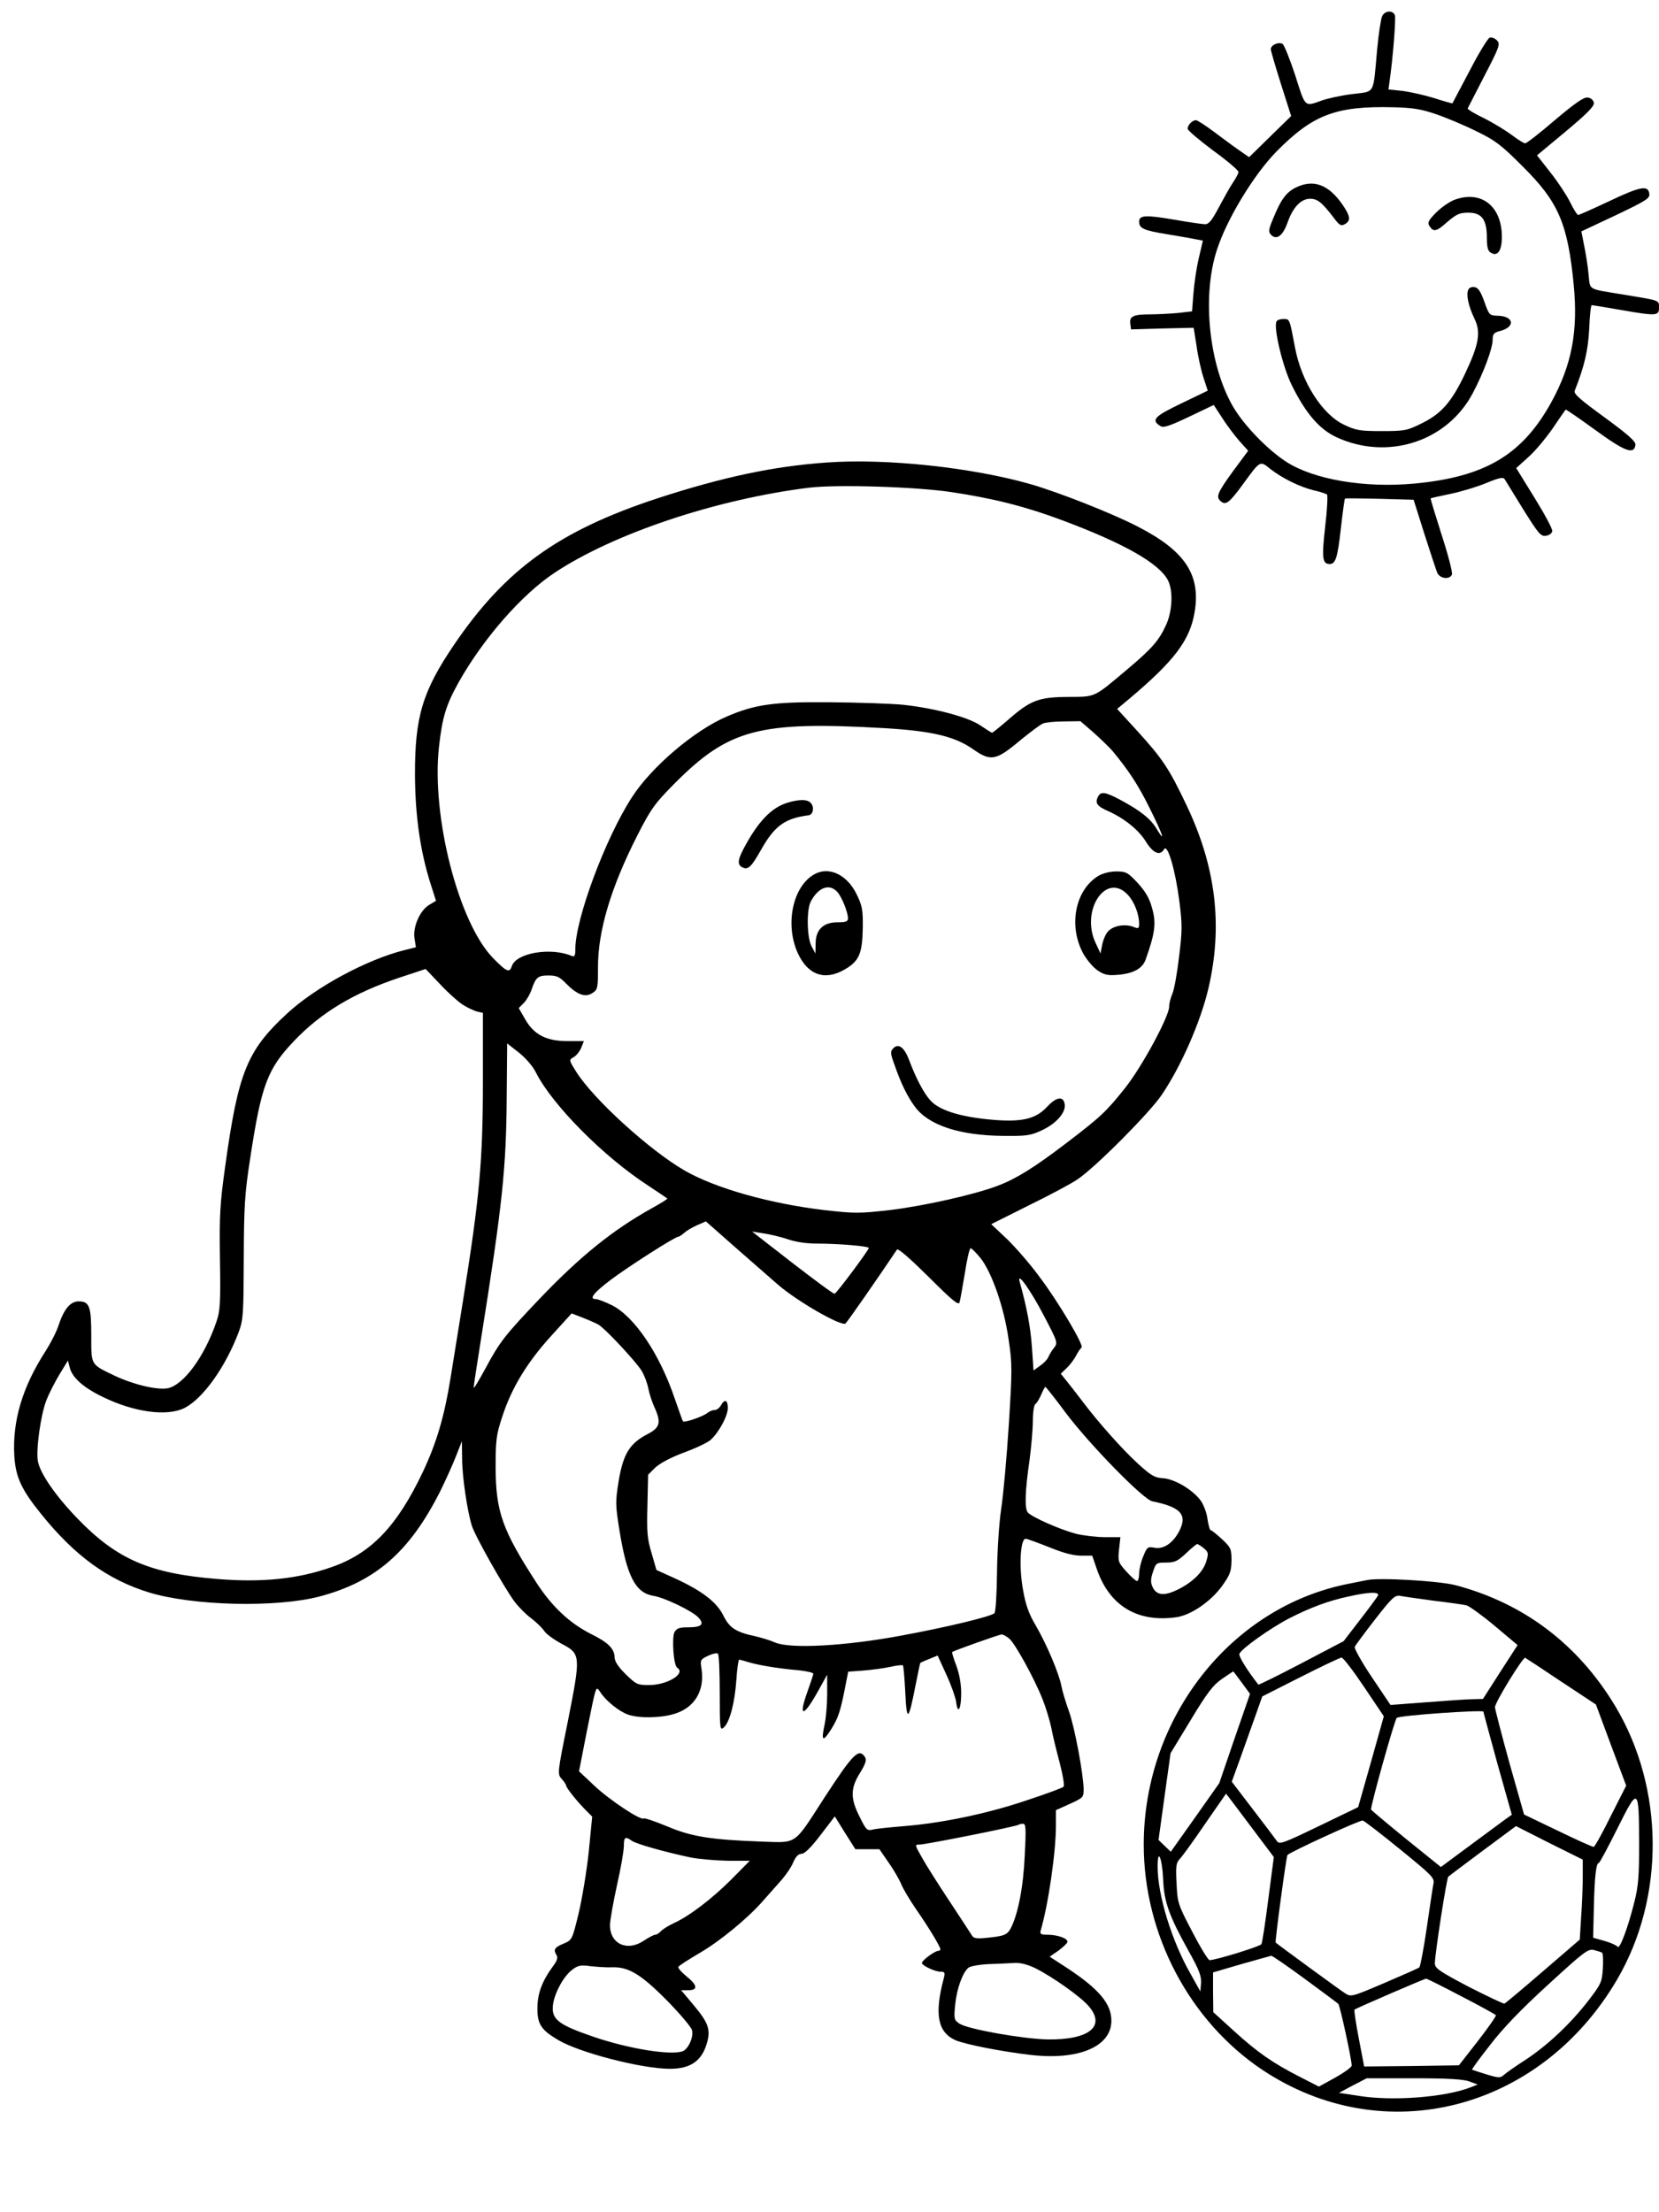
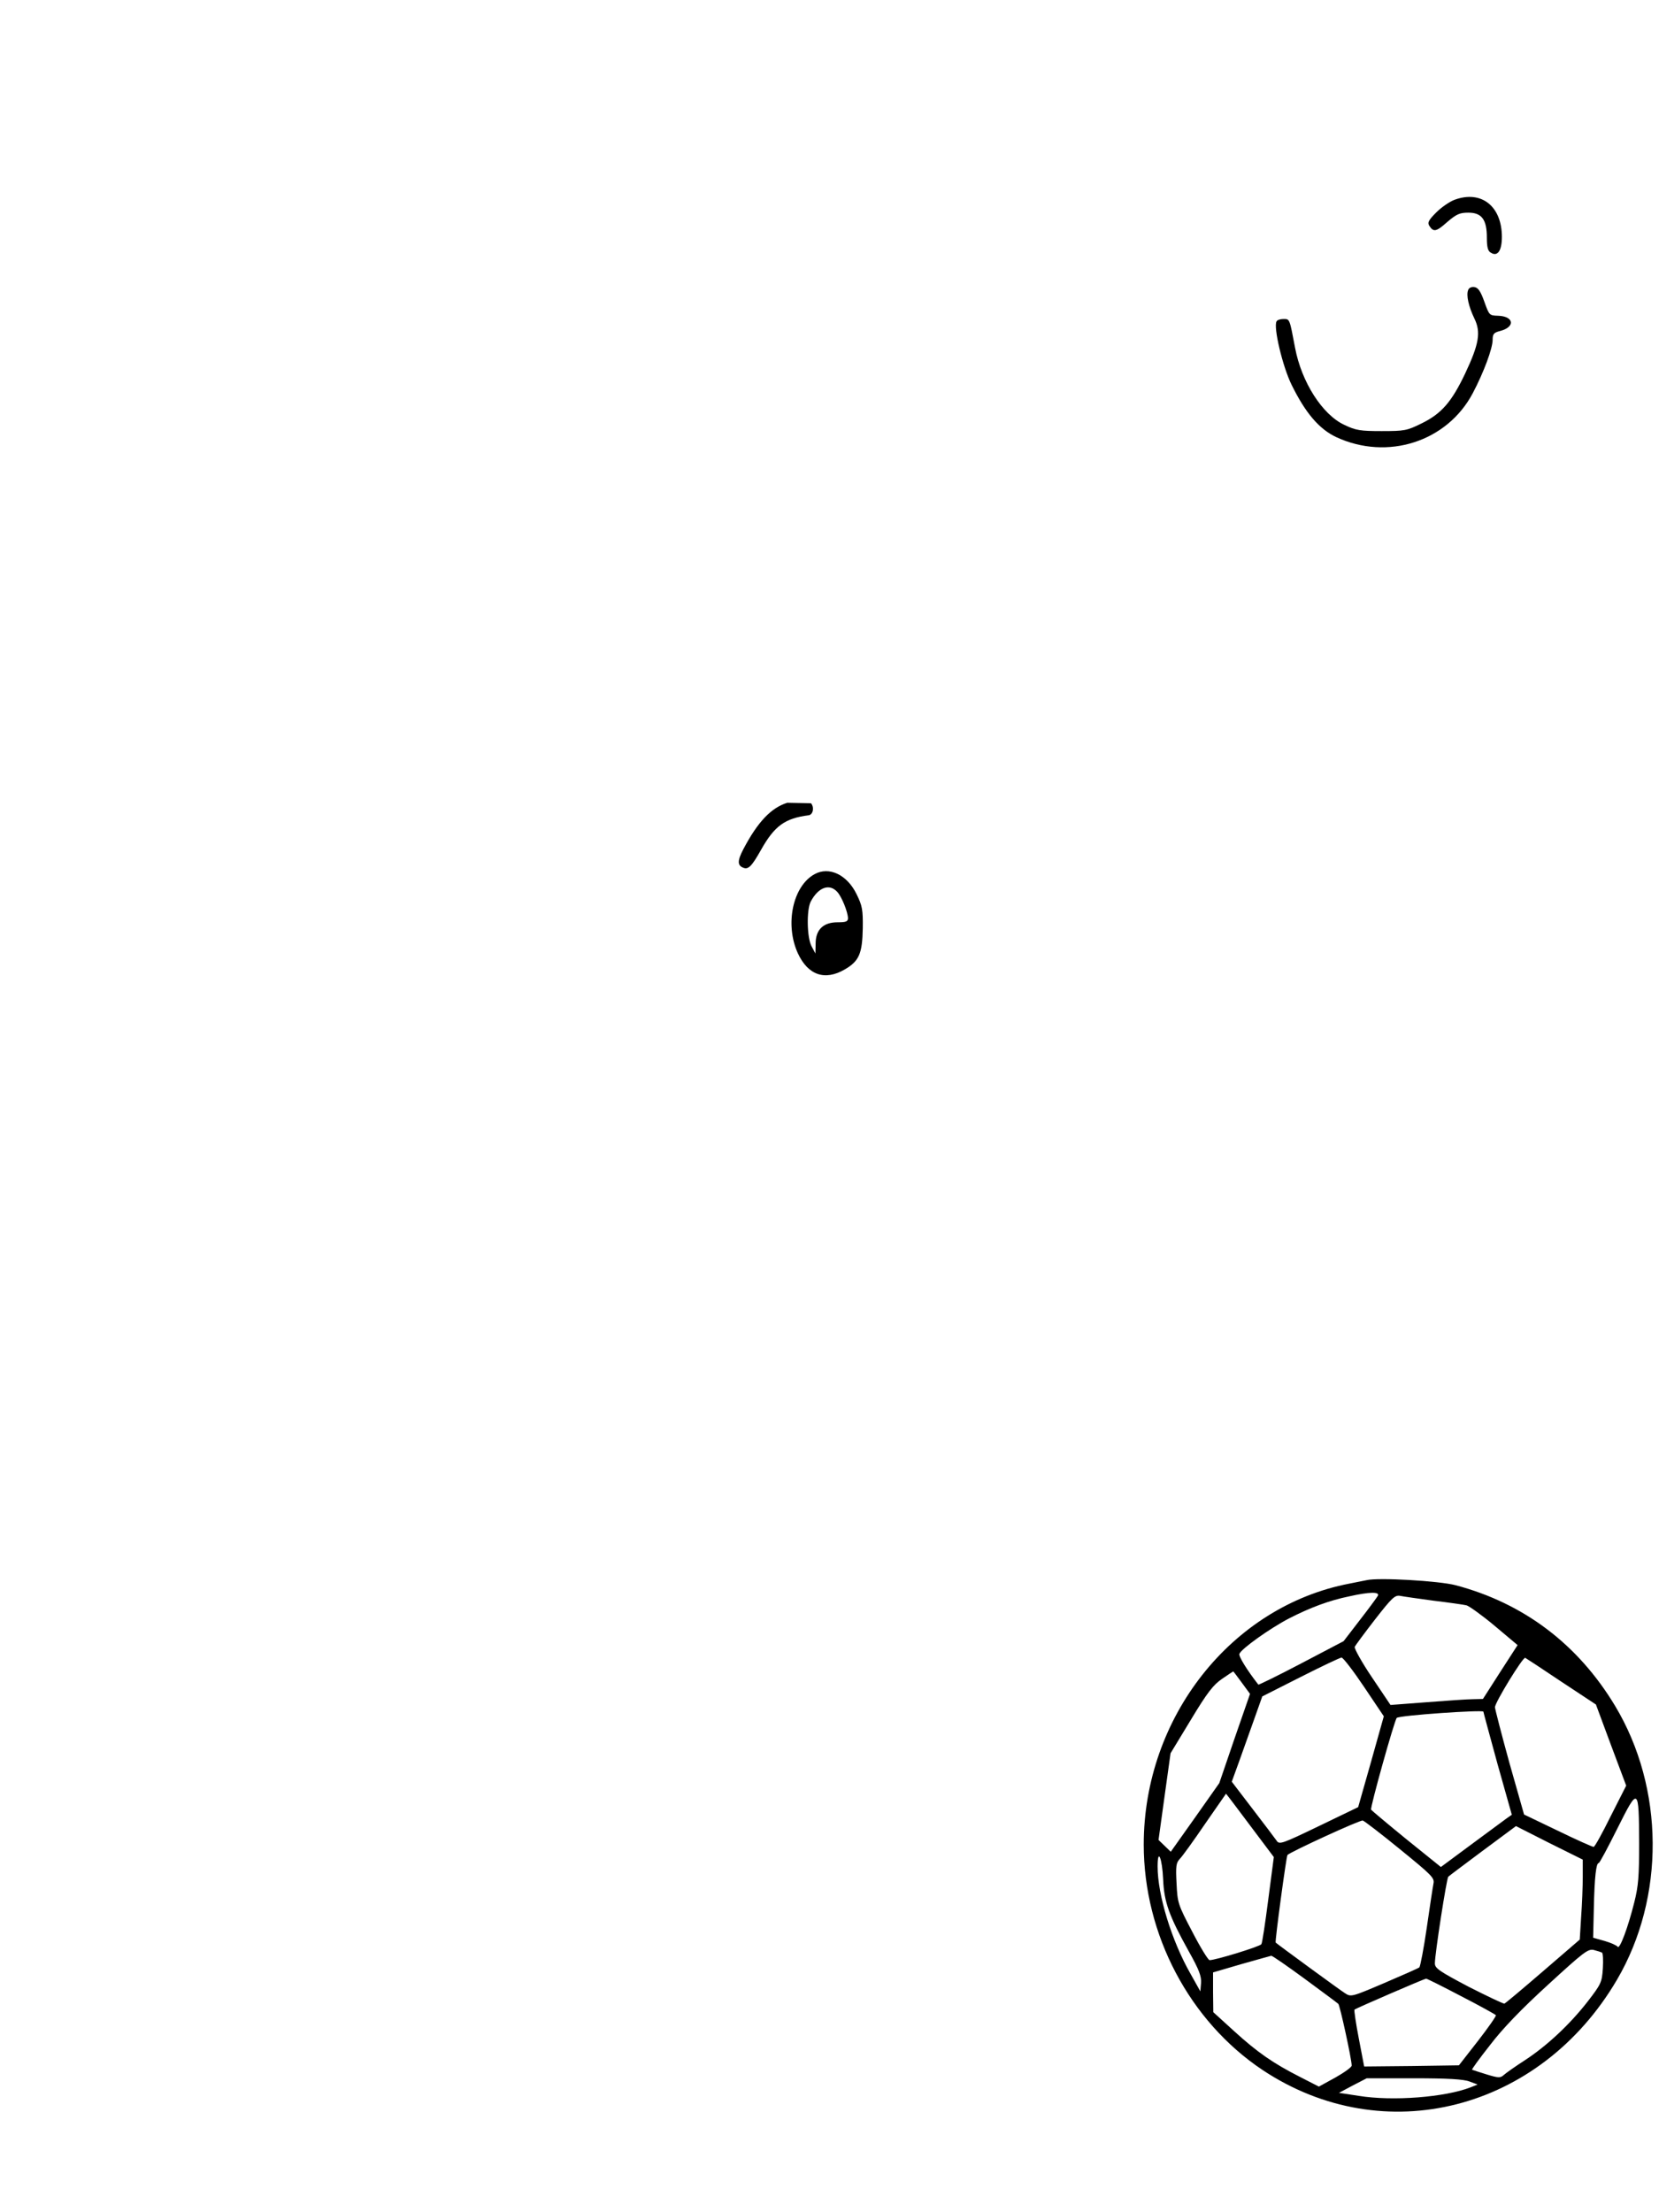
<svg xmlns="http://www.w3.org/2000/svg" width="718pt" height="957pt" version="1.0" viewBox="0 0 718 957">
  <g transform="translate(0 957) scale(.1 -.1)">
-     <path d="m5981 9498c-5-13-15-77-21-143-18-199-7-179-108-192-48-6-107-19-132-28-75-27-70-31-114 108-23 70-48 132-55 137-18 10-51-5-51-23 0-7 20-75 44-151l44-138-182-178-46 32c-25 17-74 54-109 80s-69 48-75 48c-16 0-36-21-36-37 0-7 50-49 110-94 61-44 110-86 110-93 0-6-11-27-24-46s-40-68-61-107c-29-55-43-73-59-73-12 0-73 9-136 20-123 21-150 19-150-9 0-29 19-38 125-55 55-9 111-19 125-22l26-5-18-77c-10-42-20-111-23-153l-6-76-61-7c-34-3-88-6-122-6-72 0-89-9-84-41l3-24 136 4 135 3 13-81c6-45 20-106 30-136l18-55-114-55c-117-56-133-72-91-98 13-9 40 0 124 40l107 51 38-58c20-32 54-76 74-99l37-41-66-89c-68-94-75-111-52-130 21-18 37-6 96 75 75 103 73 102 118 65 52-40 126-77 187-92 28-6 53-15 58-18 4-4 1-67-8-141-15-135-12-160 20-160 25 0 34 27 48 153 8 71 16 129 18 130 2 2 70 1 151-1l146-4 46-146c26-81 51-157 56-169 11-27 55-32 64-8 3 9-17 86-45 172-27 85-49 156-47 157 2 2 41 10 88 20s116 31 154 47c53 22 72 26 78 16 4-6 40-65 80-130 65-104 76-118 98-115 14 2 26 10 28 20 2 9-33 74-77 145l-79 128 52 47c29 25 76 82 106 125 29 43 54 79 56 81 1 2 59-38 128-88 129-94 168-108 174-65 2 15-28 42-133 119-103 75-135 102-130 115 43 109 58 175 63 269 2 56 7 102 11 102 3 0 58-9 121-20 160-28 170-27 170 9 0 33 7 30-150 56-163 27-147 17-155 89-3 35-12 90-19 124l-12 61 149 70c132 63 148 73 145 93-5 38-38 32-173-32-70-33-131-60-135-60s-20 25-35 56c-15 30-53 88-85 128l-58 74 124 103c93 78 124 109 122 124-2 12-12 21-26 23-17 3-54-23-142-97-65-56-123-101-129-101s-32 16-58 36c-27 20-81 53-121 73-40 19-71 38-70 42 2 4 35 68 73 142 66 127 69 137 53 153-9 9-23 14-31 11s-48-68-87-144c-40-76-74-139-74-140-1-1-37 9-80 23-43 13-105 27-138 31l-59 6 5 36c14 95 28 271 23 285-9 24-46 20-56-6zm234-422c44-15 123-48 175-74 83-40 108-60 200-152 155-154 195-246 221-513 19-200-8-345-97-507-126-228-286-323-592-352-216-20-435 17-555 94-82 53-183 158-230 238-105 180-136 480-70 680 43 133 160 325 257 424 158 160 257 198 506 192 84-2 121-8 185-30z" />
-     <path d="m5613 8761c-46-21-69-53-104-139-20-48-20-55-7-69 24-23 51-2 71 56 24 66 58 101 97 101 32 0 51-15 103-83 24-32 31-36 47-27 27 15 25 34-10 85-59 85-123 110-197 76z" />
    <path d="m6296 8706c-22-8-58-33-80-55-33-33-39-44-30-58 18-28 30-26 78 17 40 34 54 40 91 40 58 0 80-30 80-108 0-40 4-58 17-65 29-19 48 8 48 68 0 133-89 203-204 161z" />
    <path d="m6354 8315c-9-22 2-71 27-123 29-59 20-111-40-238-59-124-103-174-189-216-63-31-73-33-172-33-93 0-112 3-162 27-95 44-185 185-213 333-24 127-23 125-50 125-13 0-27-4-30-10-15-24 26-196 65-275 60-122 119-191 193-226 222-103 480-20 591 190 48 91 86 194 86 231 0 25 5 31 32 38 67 17 61 64-9 66-37 1-38 2-59 61-16 45-27 61-43 63-12 2-24-3-27-13z" />
-     <path d="m3577 7569c-229-16-450-63-732-155-426-140-657-306-879-632-138-203-171-314-170-567 1-175 23-328 67-467l24-75-30-18c-40-24-71-96-63-145l6-38-48-12c-165-41-387-161-511-276-172-159-210-254-266-657-23-164-26-215-23-405 3-191 1-224-16-272-51-149-142-273-211-286-46-8-148 16-230 55-104 50-100 43-100 174 0 126-8 147-55 147-35 0-63-33-86-102-9-29-35-79-56-112-101-156-145-303-136-456 6-91 31-145 117-251 145-180 287-283 465-338 189-58 550-67 738-18 243 64 391 193 524 457 25 51 56 120 69 154l24 61 1-75c0-76 22-226 42-290 13-44 141-270 185-329 18-24 51-57 72-72 21-16 46-40 55-53 8-14 43-39 76-57 84-44 84-50 28-334-46-227-46-230-27-251 10-11 19-24 19-28 0-10 48-70 86-108l27-27-15-153c-9-84-29-204-44-267-28-114-28-114-66-130-39-16-44-26-29-50 6-10 2-24-14-45-48-65-69-119-69-183-1-69 16-95 89-138 94-56 364-125 484-125 90 0 139 34 161 113 16 56 6 86-56 160l-56 67h31c43 0 40 22-9 61-22 18-37 36-34 40 2 5 46 33 97 63 85 50 204 148 267 220 14 16 46 52 71 80 26 28 54 68 62 89 11 25 22 37 36 37 13 0 41 27 82 81l62 81 44-71 45-71h52 52l40-58c22-31 46-73 54-92 7-19 37-69 65-110 55-79 105-162 105-173 0-4-5-7-10-7-14 0-70-41-70-52s56-38 81-38c18 0 20-4 14-27-42-157-27-236 52-270 45-18 195-48 324-63 207-24 349 36 349 148 0 74-54 138-196 231l-71 46 39 27c21 16 38 32 38 38 0 15-45 30-86 30-29 0-34 3-30 18 33 112 66 339 66 454v67l60 27c57 26 60 28 60 63-1 65-38 265-63 336-14 39-29 88-33 110-10 54-64 182-112 264-29 49-43 88-54 151-19 103-12 226 12 223 8-1 54-18 102-37 59-24 103-36 136-36h49l20-58c55-160 177-233 347-208 62 10 147 68 196 136 34 48 39 62 40 109 0 51-3 56-42 93-23 21-44 38-48 38s-10 22-14 48c-3 27-17 63-30 81-35 47-113 93-163 96-36 2-52 12-107 62-69 63-174 181-243 273-23 30-53 69-67 86l-25 31 25 24c14 13 33 38 41 54 9 17 19 32 24 35 12 8-99 196-182 306-40 55-104 128-141 164l-68 64 162 81c90 44 186 95 213 114 78 53 312 288 364 366 83 123 167 314 201 459 63 270 33 525-95 793-76 160-104 201-214 322l-86 94 55 46c192 162 259 250 280 371 28 163-41 267-246 372-110 57-339 147-459 182-252 73-627 114-888 95zm541-128c186-28 322-63 480-122 267-100 419-186 457-260 23-44 19-135-9-194-30-66-61-101-164-188-152-128-138-121-260-122-127-1-162-14-260-100-35-30-66-55-68-55-3 0-25 14-50 31-54 37-198 75-335 90-52 5-196 10-320 11-240 2-321-9-444-62-140-60-326-218-410-349-115-177-244-525-245-655 0-32-3-37-17-31-91 38-240 12-258-45-10-30-22-25-81 35-150 154-268 616-234 915 14 127 31 182 86 280 106 188 272 378 414 472 256 170 699 318 1100 368 122 15 466 4 618-19zm618-1043c32-29 68-64 79-77 72-87 112-149 160-246 57-114 72-159 31-91-26 44-72 80-158 126-66 35-84 37-96 13-14-27-4-41 44-62 71-32 132-81 164-133 31-50 61-62 78-32 15 26 49-91 66-224 13-101 13-128-1-240-8-70-21-142-29-161-8-18-14-43-14-56 0-42-117-259-190-351-82-103-105-125-260-243-134-102-213-151-290-180-100-39-326-89-469-106-132-15-152-15-284 0-235 28-470 94-604 171-152 88-394 308-469 427-32 51-32 52-12 63 11 6 26 24 33 40l12 30h-71c-92 0-146 28-184 96l-27 47 23 23c12 13 27 39 33 58 18 52 27 60 73 60 35 0 48-6 75-34 48-49 84-63 115-42 23 15 24 21 24 113 0 156 56 344 170 568 60 118 76 139 162 226 234 235 366 270 905 239 206-12 306-35 386-91 77-54 99-50 203 37 44 36 89 70 100 74 12 5 53 9 92 9l70 1 60-52zm-2734-1174c20-13 48-26 62-30l26-6v-287c0-354-14-506-85-951-19-118-44-272-55-341-27-168-61-282-120-407-112-236-225-353-396-412-145-51-299-67-494-51-295 24-436 86-608 265-94 98-158 192-168 244-9 49 12 201 37 265 11 28 37 79 57 112l36 59 8-31c11-43 59-86 142-126 137-67 279-86 355-48 80 41 177 177 234 328 20 54 21 77 22 318 1 229 4 281 28 435 48 315 74 385 189 506 117 123 258 208 455 274l115 38 62-65c33-36 78-76 98-89zm317-293c70-140 293-365 486-490 44-29 81-54 83-56s-27-20-65-41c-171-95-311-208-488-393-150-158-171-184-234-301-28-52-51-90-51-83s14 99 31 205c94 589 110 745 112 1054l2 230 51-40c29-23 61-60 73-85zm1046-917c85-74 274-182 294-170 7 5 142 199 223 320 5 7 58-40 137-118 104-104 130-125 134-110 3 11 13 67 23 127 9 59 20 107 25 107 4 0 23-19 42-42 49-61 103-215 122-352 16-104 16-132 1-370-9-142-24-306-33-364-9-59-17-183-18-275-1-93-6-172-11-176-17-15-208-61-404-97-241-45-478-58-545-30-22 10-60 21-85 27-85 18-113 36-140 91-29 58-93 107-214 162l-75 34-21 73c-19 62-21 92-18 206l3 133 30 30c20 19 66 44 125 66 52 19 105 44 117 56 36 34 73 103 73 137 0 35-14 40-30 11-6-11-18-20-27-20s-24-6-32-13c-18-15-99-43-105-36-2 2-18 47-36 99-65 192-173 353-271 403-30 15-62 27-71 27-30 0-9 27 65 83s279 187 293 187c4 0 16 8 26 17s35 24 56 33l37 16 135-119c74-65 153-134 175-153zm44 195c33-12 82-19 126-19 93 0 225-11 225-19 0-9-139-196-148-198-4-2-86 59-182 133l-175 136 50-8c28-4 74-15 104-25zm1109-331c60-115 61-117 43-140-10-12-20-30-24-39-3-9-19-26-35-37l-29-21-7 102c-6 86-22 171-53 282-13 48 47-36 105-147zm-1929-38c29-16 167-164 189-202 12-21 24-54 28-75s15-56 25-78c32-69 26-91-28-119-77-40-105-84-125-200-15-94-15-104 3-217 32-198 69-270 147-283 48-7 171-67 195-94 27-29 13-42-43-42-40 0-51-4-61-21-12-24-4-145 12-154 39-25-43-75-123-75-49 0-55 3-100 47-32 31-48 56-48 73-1 37-27 64-100 100-94 47-171 119-239 224-147 227-175 306-176 496 0 122 3 143 29 222 40 123 106 232 210 347l90 99 49-19c28-11 57-24 66-29zm2024-383c105-139 335-374 374-382 125-25 154-59 115-132-27-50-67-76-105-69-30 6-33 3-49-37-10-23-18-57-18-75 0-17-4-32-9-32s-26 19-46 41c-36 40-37 44-32 95l6 54h-68c-37 0-94 7-126 15-70 19-190 72-207 92-14 17-12 92 8 228 7 55 14 130 14 167 0 38 5 70 11 74 6 3 17 22 25 40 8 19 16 34 18 34 3 0 43-51 89-113zm597-585c19-16 21-22 12-52-12-47-56-92-121-125-61-31-96-28-113 10-9 19-8 35 2 65 13 39 15 40 57 40 37 0 50 6 86 40 23 22 45 40 48 40 4 0 17-8 29-18zm-843-390c25-20 108-170 145-263 14-35 31-91 38-124 6-33 23-102 37-154 13-51 21-97 16-101-4-4-75-31-158-58-170-58-369-99-530-112-60-5-122-11-137-15-25-6-29-3-57 54-41 80-41 124 1 191 24 39 29 55 22 68-27 41-51 17-178-178-133-206-114-192-271-187-218 8-302 21-408 66-53 22-98 37-101 34-11-11-150 81-214 142l-66 62 32 164c44 218 40 207 61 177 25-38 82-83 120-96 47-16 138-15 198 3 89 26 134 101 119 196-6 37-5 40 29 56 19 9 38 13 42 9 5-4 8-81 8-171 0-155 1-163 18-148 25 23 47 105 54 206 3 48 9 87 12 87s22-5 41-11c42-13 133-28 218-35 34-4 62-10 62-15 0-4-12-40-26-79-40-112-17-110 46 3l40 72v-82c0-45-5-105-11-133-16-73-8-79 29-20 31 50 40 78 62 192l11 56 67 5c37 3 89 10 116 16s51 9 54 6c2-2 7-54 10-116 6-130 14-126 43 23 11 56 21 103 22 104s18 9 39 17l36 15 37-81c21-45 40-99 43-119 7-58 22-34 22 37 0 41-8 83-21 119-12 31-20 58-18 59 7 6 204 76 214 76 6 0 20-7 32-17zm68-939c-6-137-29-253-60-314-16-30-28-35-110-43-41-4-53-1-60 13-6 9-49 76-97 148-47 71-101 156-118 187-31 55-32 56-10 56 26 0 423 79 429 86 2 2 11 4 19 4 12 0 13-22 7-137zm-1700 63c21-14 142-48 255-72 36-7 108-13 160-14h95l-80-81c-85-85-184-160-251-190-23-11-47-26-54-34s-18-15-24-15-29-12-50-26c-71-48-146-14-146 67 0 21 14 99 30 172 17 74 30 151 30 171 0 39 6 43 35 22zm1748-552c75-38 192-121 227-161 78-88 6-148-175-146-107 2-345 44-382 68-24 16-25 20-19 83 7 69 32 138 57 159 8 7 48 14 89 16 41 1 92 4 113 5 24 1 56-7 90-24zm-1835 5c71 3 125-29 238-143 57-58 106-116 109-129 8-29-16-81-40-91-51-19-232 10-385 62-158 54-186 77-176 144 9 52 46 119 83 147 24 18 36 21 78 15 28-3 69-6 93-5z" />
-     <path d="m3407 6097c-70-22-128-83-190-201-26-50-26-70 0-80 22-9 37 7 77 78 58 103 103 136 206 149 19 3 25 34 10 52s-50 18-103 2z" />
+     <path d="m3407 6097c-70-22-128-83-190-201-26-50-26-70 0-80 22-9 37 7 77 78 58 103 103 136 206 149 19 3 25 34 10 52z" />
    <path d="m3525 5788c-94-52-129-217-72-342 44-95 117-120 203-70 62 36 76 68 78 178 1 81-2 97-27 148-41 84-119 121-182 86zm99-77c19-21 45-85 46-113 0-15-9-18-45-18-62 0-95-32-95-92l-1-43-16 30c-21 37-23 159-4 195 33 62 81 79 115 41z" />
-     <path d="m4754 5781c-101-61-131-216-66-336 15-27 43-60 62-73 30-20 44-23 91-19 65 6 103 27 117 65 42 118 47 160 27 227-11 41-30 71-62 106-42 45-50 49-92 49-27 0-58-8-77-19zm127-82c28-30 49-83 49-126 0-20-3-22-27-12-36 13-86 4-108-21-10-11-21-37-25-58l-7-37-21 45c-67 141 45 310 139 209z" />
-     <path d="m3866 5035c-13-14-13-21 4-68 29-84 56-139 89-184 59-81 193-125 381-127 104-1 120 1 171 25 61 29 102 76 97 111-5 38-36 33-76-10-52-56-116-69-261-54-123 13-206 40-243 80-28 29-64 97-93 175-21 56-46 75-69 52z" />
    <path d="m5915 2734c-11-2-45-9-75-15-511-98-890-579-890-1129 0-389 198-764 514-975 525-349 1201-177 1534 390 209 356 206 829-8 1185-160 266-395 444-690 522-72 19-334 34-385 22zm48-68c-4-7-39-55-78-105l-70-91-183-96c-101-53-185-94-186-92-50 64-86 123-82 133 8 22 133 111 216 154 90 46 172 77 260 95 89 20 133 20 123 2zm242-21c66-8 130-17 142-20 11-3 66-42 121-88l100-84-75-116-75-117-42-1c-22 0-112-6-200-13l-158-12-80 119c-44 65-77 125-75 132 3 7 43 61 88 119 74 95 86 106 109 102 14-3 79-12 145-21zm-302-372 86-128-55-196-56-197-170-82c-160-77-171-81-183-63-7 10-53 71-103 136l-91 119 33 91c18 51 48 134 66 185l33 93 166 84c91 46 171 84 177 84 6 1 50-56 97-126zm854 22 150-99 65-175 66-176-67-132c-36-73-69-133-74-133s-75 31-155 70l-146 70-63 222c-34 123-62 232-63 242 0 21 121 218 131 214 4-2 74-48 156-103zm-1383-4 36-49-67-193-66-193-105-149-105-148-26 25-27 26 26 188 26 187 88 145c71 118 97 151 135 177 25 17 47 32 48 32 1 1 17-21 37-48zm1046-126c0-3 28-105 61-226l62-220-23-16c-12-9-81-60-153-113l-131-97-149 120c-81 66-150 124-153 128-5 8 101 387 111 397 10 11 375 36 375 27zm-1010-492 103-137-24-183c-13-101-26-189-30-194-6-10-198-69-224-69-6 0-40 55-75 123-62 118-64 125-68 209-4 74-2 89 14 106 11 11 60 79 109 151 50 72 91 131 91 131 1 0 48-62 104-137zm1684-78c0-141-3-184-21-255-27-108-63-205-72-192-3 5-28 17-56 25l-50 14 3 129c3 135 10 194 21 194 4 0 40 68 81 150 91 182 93 180 94-65zm-1034-26c135-110 149-123 144-147-3-15-16-101-29-191s-28-167-32-172c-4-4-73-34-152-68-141-60-144-61-170-44-21 13-286 207-300 219-4 3 46 374 51 379 14 14 316 153 326 149 7-2 80-58 162-125zm790-119c0-41-3-119-7-173l-6-98-159-137c-87-75-162-138-167-140-5-1-74 32-155 73-127 67-146 80-146 101 0 41 51 369 58 375 4 4 71 54 150 113l143 106 144-73 145-72v-75zm-1816-11c4-98 26-158 111-311 45-80 55-108 53-137l-3-36-42 75c-82 143-143 342-143 465 0 84 20 37 24-56zm1899-316c5-3 6-34 4-69-4-60-8-68-65-142-77-99-175-191-271-254-42-27-83-56-93-65-14-13-23-13-75 3-32 10-60 19-62 20-2 2 33 50 78 107 54 71 136 156 251 261 154 141 173 156 198 150 15-4 31-9 35-11zm-1286-114c76-56 141-104 145-108 7-6 58-240 58-267 0-7-32-30-71-52l-71-39-82 42c-116 59-184 106-286 199l-89 81-1 86v86l123 36c67 19 125 35 129 36 5 0 70-45 145-100zm677-75c80-41 148-79 150-82 2-4-33-54-78-112l-82-105-205-3-205-2-23 120c-13 67-21 123-19 126 7 6 301 133 310 134 4 0 72-34 152-76zm36-369 35-13-30-12c-110-43-337-61-485-37l-85 13 60 32 60 31h205c144 0 215-4 240-14z" />
  </g>
</svg>